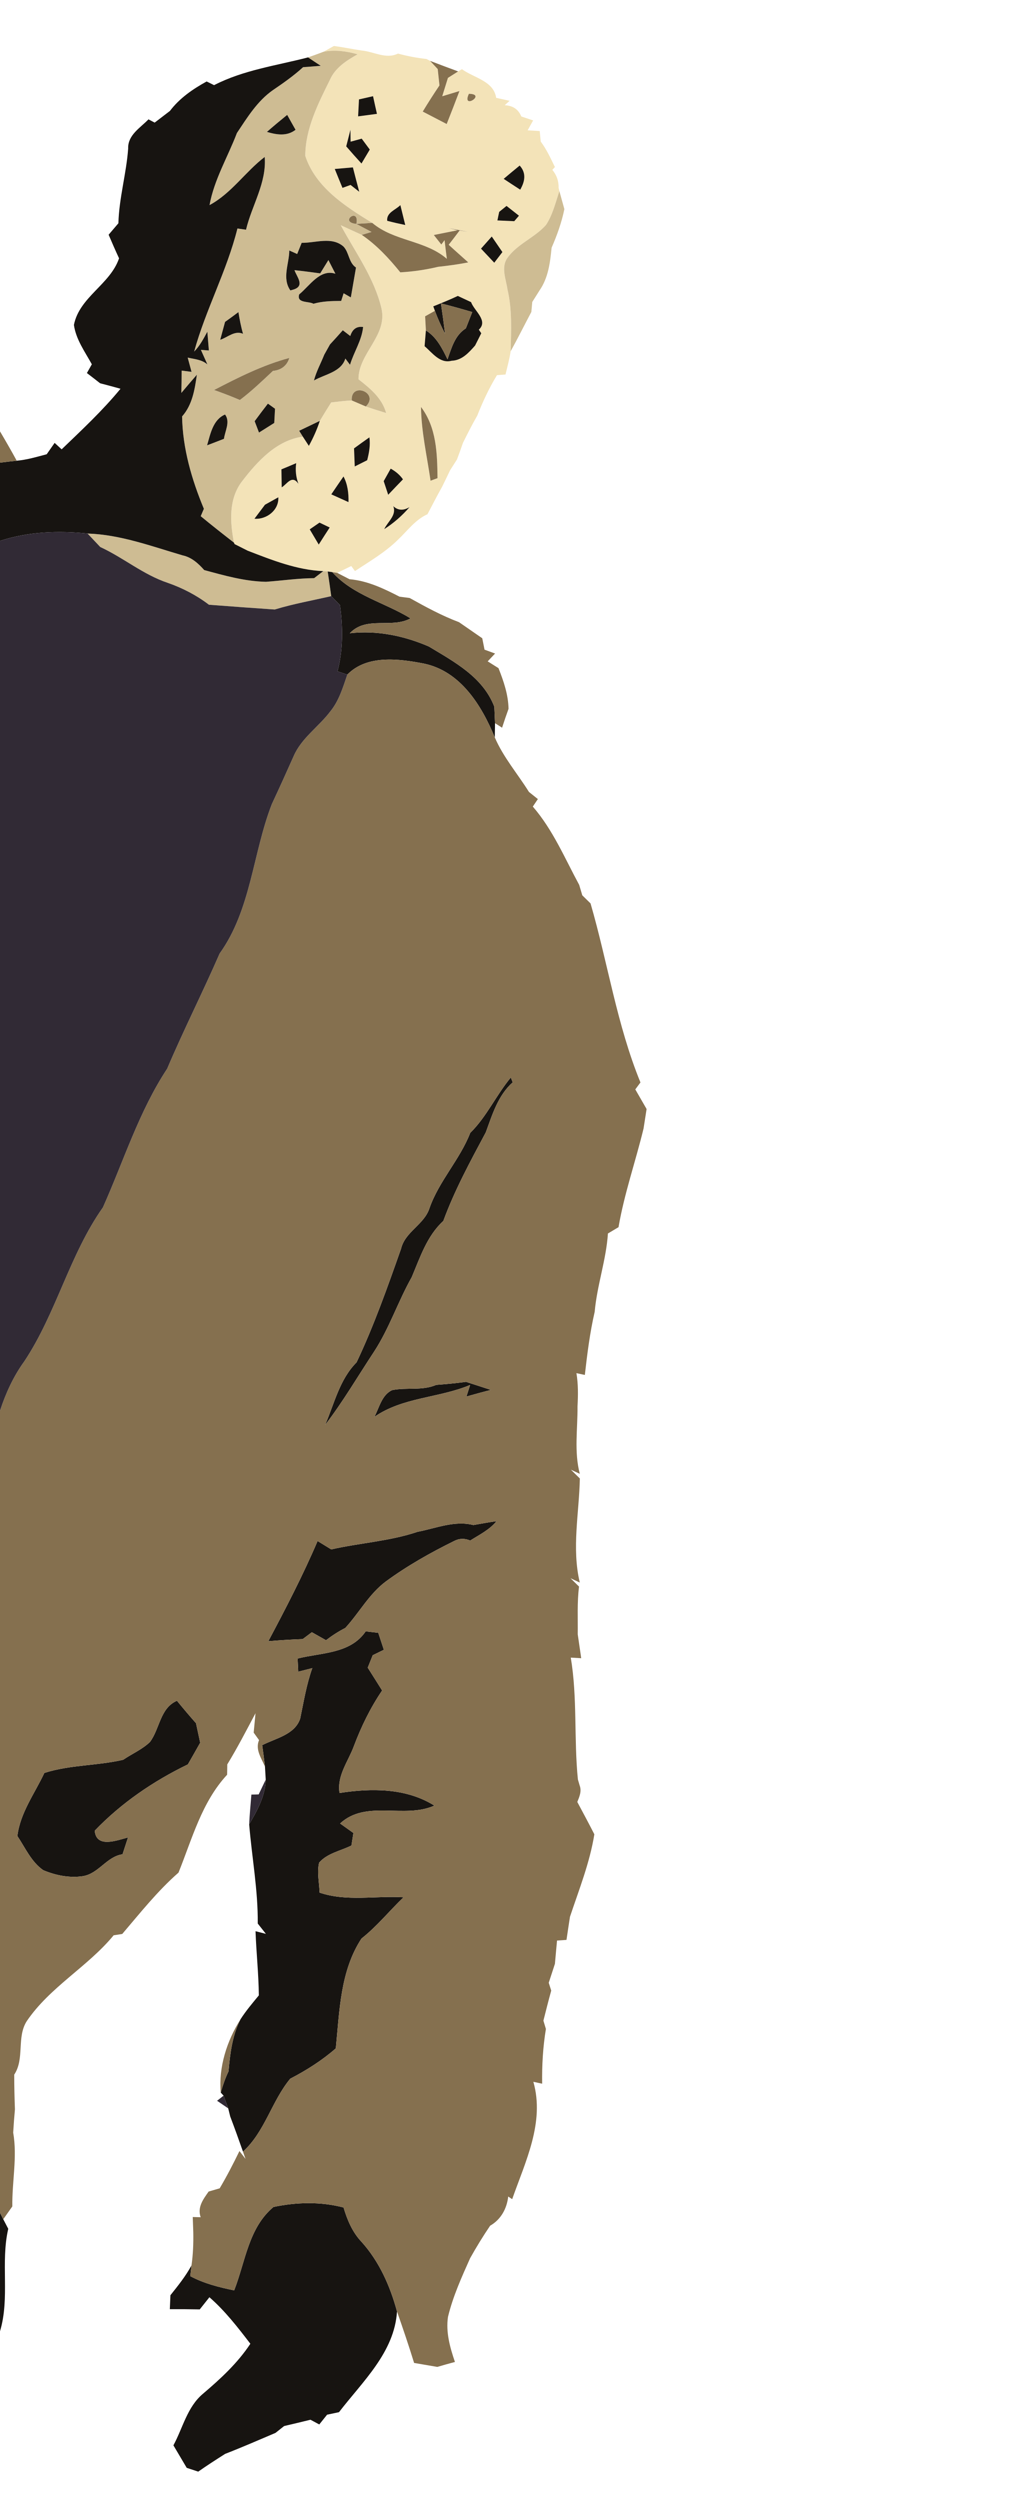
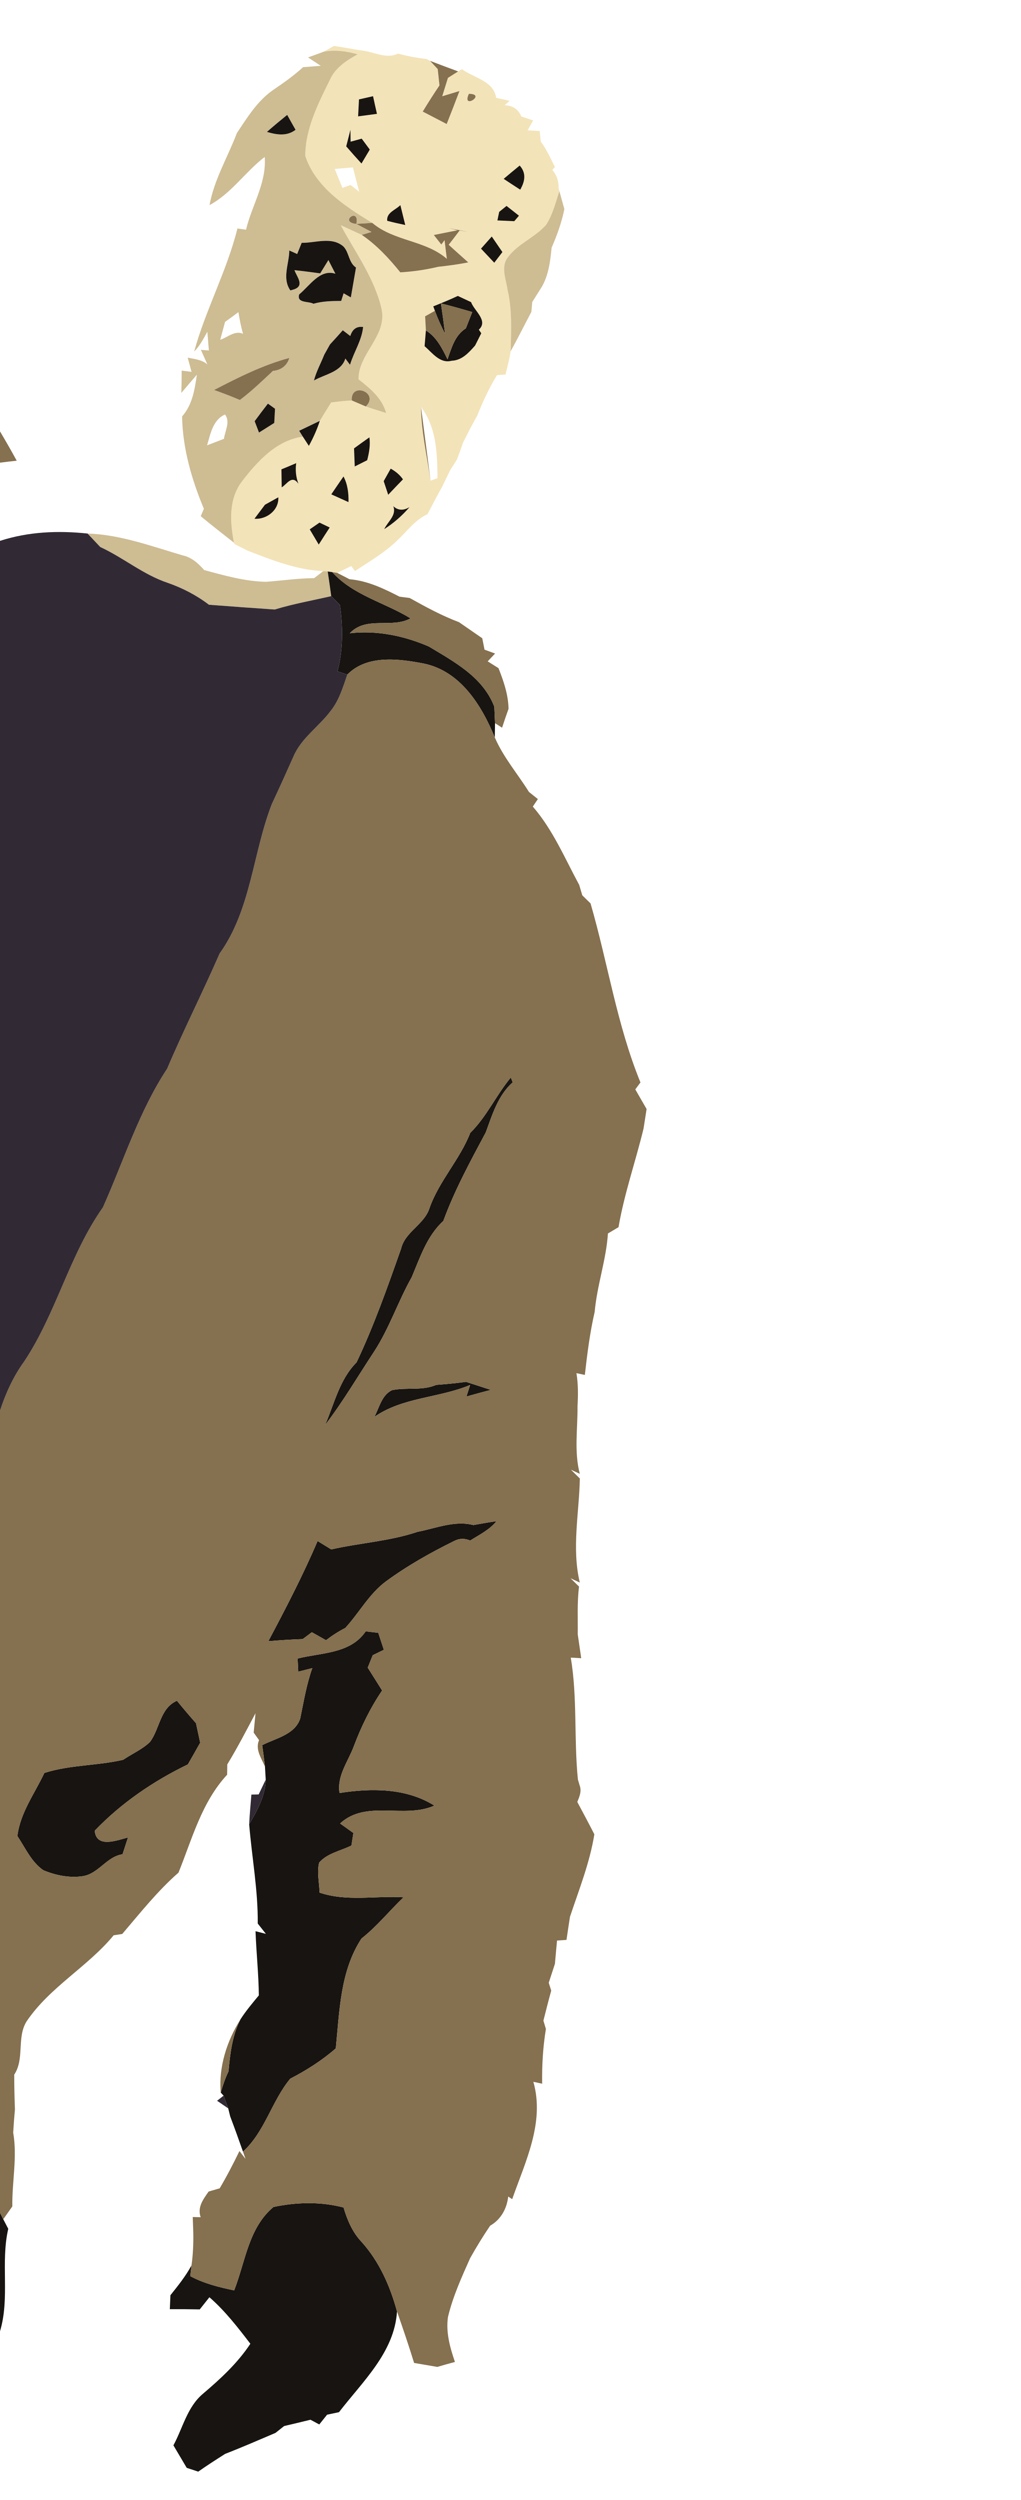
<svg xmlns="http://www.w3.org/2000/svg" width="188pt" height="460pt" viewBox="0 0 188 460" version="1.1">
  <g id="#f3e3b8ff">
    <path fill="#f3e3b8" opacity="1.00" d=" M 61.48 8.46 C 63.19 8.68 64.87 9.04 66.57 9.29 C 68.80 9.48 71.07 10.95 73.28 9.86 C 75.00 10.32 76.74 10.66 78.52 10.85 L 79.19 11.20 C 79.55 11.58 80.25 12.33 80.60 12.71 C 80.70 13.71 80.81 14.72 80.92 15.72 C 79.85 17.30 78.83 18.90 77.84 20.53 C 79.31 21.29 80.78 22.06 82.25 22.82 C 83.05 20.80 83.84 18.78 84.60 16.75 C 83.81 16.99 82.22 17.47 81.43 17.71 C 81.69 16.86 82.22 15.17 82.48 14.33 C 82.95 14.03 83.89 13.43 84.36 13.14 L 85.06 12.73 C 87.24 14.33 90.90 14.88 91.36 18.00 C 91.98 18.14 93.22 18.42 93.84 18.55 L 92.93 19.36 C 94.43 19.43 95.45 20.11 95.99 21.43 C 96.53 21.61 97.62 21.97 98.17 22.16 C 97.91 22.61 97.41 23.52 97.16 23.98 C 97.71 24.01 98.83 24.07 99.38 24.11 C 99.43 24.59 99.52 25.56 99.57 26.05 C 100.65 27.49 101.39 29.13 102.18 30.74 C 102.06 30.87 101.82 31.12 101.70 31.25 C 102.51 32.22 102.89 33.33 102.86 34.58 L 103.00 35.16 C 102.30 37.28 101.77 39.51 100.54 41.39 C 98.43 43.76 95.20 44.90 93.37 47.54 C 92.24 49.29 93.18 51.38 93.44 53.24 C 94.33 56.97 94.12 60.83 94.03 64.63 C 93.81 66.08 93.42 67.49 93.08 68.91 C 92.69 68.94 91.90 69.00 91.51 69.03 C 90.07 71.39 88.90 73.90 87.88 76.47 C 86.94 78.11 86.08 79.80 85.24 81.50 C 84.89 82.52 84.53 83.54 84.14 84.55 C 83.71 85.21 83.29 85.88 82.87 86.54 C 82.39 87.57 81.89 88.58 81.39 89.60 C 80.46 91.25 79.60 92.94 78.71 94.62 C 76.47 95.62 75.02 97.67 73.28 99.31 C 70.94 101.62 68.08 103.27 65.36 105.08 C 65.19 104.84 64.85 104.38 64.68 104.15 C 64.03 104.46 62.74 105.09 62.09 105.41 L 61.18 105.27 C 60.97 105.24 60.55 105.18 60.34 105.15 L 59.52 105.09 C 54.64 104.88 50.10 103.06 45.61 101.33 C 44.80 100.92 43.99 100.51 43.19 100.11 L 43.08 99.85 C 42.35 96.08 42.07 91.85 44.54 88.60 C 47.37 84.91 50.90 81.01 55.76 80.34 L 56.87 82.04 C 57.68 80.57 58.37 79.04 58.89 77.44 C 59.57 76.30 60.27 75.17 60.98 74.05 C 62.24 73.90 63.50 73.74 64.77 73.68 C 65.42 73.96 66.71 74.51 67.36 74.79 C 68.60 75.22 69.85 75.61 71.10 75.99 C 70.34 73.24 68.16 71.47 66.01 69.79 C 65.98 65.00 71.42 61.74 70.23 56.71 C 68.91 51.14 65.42 46.41 62.74 41.44 C 64.03 42.03 65.32 42.63 66.62 43.22 C 69.36 45.09 71.63 47.54 73.71 50.11 C 76.06 49.98 78.40 49.63 80.69 49.09 C 82.55 48.89 84.39 48.64 86.22 48.28 C 85.03 47.20 83.81 46.14 82.62 45.04 C 83.30 44.17 83.97 43.29 84.63 42.41 L 86.14 42.65 L 82.68 41.98 L 84.24 42.37 C 82.78 42.66 81.33 42.95 79.88 43.24 C 80.23 43.68 80.92 44.55 81.26 44.99 L 81.86 44.19 C 81.99 45.34 82.13 46.48 82.28 47.63 C 78.34 44.19 72.57 44.42 68.54 41.01 C 63.59 37.99 58.11 34.47 56.21 28.69 C 56.22 23.73 58.56 19.09 60.73 14.73 C 61.70 12.48 63.79 11.14 65.85 9.99 C 63.81 9.42 61.68 9.11 59.58 9.52 C 60.06 9.25 61.00 8.73 61.48 8.46 M 86.34 17.26 C 84.92 20.30 89.68 17.29 86.34 17.26 M 66.10 18.29 C 66.05 19.33 65.99 20.37 65.94 21.41 C 67.09 21.26 68.25 21.10 69.41 20.95 C 69.17 19.87 68.92 18.79 68.69 17.70 C 68.04 17.85 66.75 18.14 66.10 18.29 M 63.75 26.93 C 64.67 28.00 65.61 29.05 66.56 30.09 C 67.07 29.23 67.58 28.38 68.09 27.52 C 67.72 27.02 66.97 26.02 66.60 25.51 C 66.09 25.65 65.07 25.93 64.56 26.07 C 64.55 25.52 64.53 24.42 64.53 23.87 C 64.27 24.89 64.01 25.91 63.75 26.93 M 61.64 31.09 C 62.11 32.25 62.58 33.42 63.06 34.57 C 63.44 34.44 64.18 34.17 64.55 34.03 C 64.95 34.35 65.75 34.97 66.15 35.29 C 65.74 33.79 65.37 32.29 64.98 30.80 C 64.15 30.87 62.47 31.02 61.64 31.09 M 92.74 32.91 C 93.75 33.58 94.77 34.24 95.79 34.90 C 96.65 33.41 96.96 31.86 95.69 30.46 C 94.70 31.27 93.71 32.09 92.74 32.91 M 71.30 40.63 C 72.40 40.92 73.50 41.17 74.62 41.40 C 74.32 40.18 74.02 38.96 73.72 37.74 C 72.85 38.63 71.12 39.11 71.30 40.63 M 91.92 38.98 C 91.83 39.37 91.67 40.16 91.59 40.56 C 92.62 40.60 93.66 40.65 94.69 40.70 C 94.91 40.45 95.34 39.94 95.56 39.69 C 94.99 39.24 93.84 38.34 93.27 37.89 C 92.93 38.16 92.25 38.71 91.92 38.98 M 88.57 45.75 C 89.38 46.62 90.19 47.48 91.01 48.34 C 91.51 47.69 92.01 47.03 92.51 46.38 C 91.86 45.43 91.20 44.47 90.55 43.52 C 89.89 44.26 89.23 45.01 88.57 45.75 M 84.30 54.45 C 82.82 55.15 81.30 55.76 79.78 56.37 L 80.08 57.19 C 79.63 57.45 78.73 57.95 78.28 58.20 C 78.32 58.85 78.39 60.15 78.42 60.80 C 78.36 61.53 78.24 62.98 78.18 63.70 C 79.59 64.90 81.02 66.96 83.15 66.38 C 85.07 66.31 86.31 64.90 87.48 63.58 C 87.77 63.02 88.33 61.89 88.62 61.32 L 88.17 60.66 C 89.97 59.00 87.32 57.21 86.74 55.59 C 85.92 55.21 85.11 54.83 84.30 54.45 M 79.28 88.45 L 80.56 87.98 C 80.51 83.44 80.39 78.67 77.52 74.88 C 77.58 79.46 78.63 83.94 79.28 88.45 M 65.19 82.50 C 65.24 83.61 65.28 84.72 65.32 85.83 C 66.08 85.44 66.84 85.06 67.61 84.68 C 67.97 83.30 68.22 81.89 68.02 80.47 C 67.07 81.14 66.13 81.81 65.19 82.50 M 51.82 86.36 C 51.84 87.46 51.86 88.56 51.87 89.67 C 52.84 89.11 53.74 87.27 54.95 89.02 C 54.49 87.78 54.36 86.52 54.54 85.22 C 53.64 85.61 52.73 85.99 51.82 86.36 M 71.94 86.23 C 71.62 86.80 70.98 87.95 70.65 88.53 C 70.93 89.36 71.20 90.20 71.48 91.04 C 72.38 90.08 73.29 89.14 74.20 88.20 C 73.61 87.36 72.83 86.72 71.94 86.23 M 61.00 90.96 C 62.06 91.43 63.11 91.91 64.17 92.39 C 64.21 90.77 64.02 89.12 63.25 87.67 C 62.49 88.76 61.75 89.86 61.00 90.96 M 48.79 92.87 C 48.30 93.52 47.33 94.81 46.85 95.45 C 49.07 95.62 51.38 93.89 51.25 91.50 C 50.63 91.85 49.40 92.53 48.79 92.87 M 70.75 97.36 C 72.50 96.25 74.06 94.87 75.42 93.30 C 74.28 93.99 73.28 93.94 72.41 93.13 C 73.08 94.80 71.38 95.99 70.75 97.36 M 57.03 97.40 C 57.59 98.33 58.14 99.26 58.69 100.20 C 59.35 99.15 60.03 98.10 60.71 97.06 C 60.08 96.76 59.46 96.46 58.83 96.16 C 58.38 96.47 57.48 97.09 57.03 97.40 Z" />
  </g>
  <g id="#cebc93ff">
    <path fill="#cebc93" opacity="1.00" d=" M 56.72 10.56 C 57.68 10.23 58.63 9.88 59.58 9.52 C 61.68 9.11 63.81 9.42 65.85 9.99 C 63.79 11.14 61.70 12.48 60.73 14.73 C 58.56 19.09 56.22 23.73 56.21 28.69 C 58.11 34.47 63.59 37.99 68.54 41.01 C 67.81 41.05 66.35 41.15 65.62 41.20 C 66.25 38.01 62.31 40.87 65.62 41.20 C 66.32 41.57 67.72 42.31 68.42 42.68 C 67.97 42.81 67.07 43.09 66.62 43.22 C 65.32 42.63 64.03 42.03 62.74 41.44 C 65.42 46.41 68.91 51.14 70.23 56.71 C 71.42 61.74 65.98 65.00 66.01 69.79 C 68.16 71.47 70.34 73.24 71.10 75.99 C 69.85 75.61 68.60 75.22 67.36 74.79 C 69.94 72.26 64.56 70.17 64.77 73.68 C 63.50 73.74 62.24 73.90 60.98 74.05 C 60.27 75.17 59.57 76.30 58.89 77.44 C 57.63 78.06 56.35 78.65 55.09 79.26 C 55.26 79.53 55.60 80.07 55.76 80.34 C 50.90 81.01 47.37 84.91 44.54 88.60 C 42.07 91.85 42.35 96.08 43.08 99.85 C 41.02 98.25 38.97 96.64 36.96 94.98 C 37.11 94.64 37.39 93.96 37.54 93.62 C 35.30 88.24 33.62 82.49 33.53 76.62 C 35.42 74.49 35.86 71.67 36.25 68.95 C 35.29 70.06 34.33 71.17 33.39 72.30 C 33.43 70.93 33.45 69.56 33.45 68.19 C 33.91 68.25 34.82 68.36 35.27 68.42 L 34.56 65.80 C 35.81 66.08 37.18 66.16 38.19 67.06 C 37.89 66.39 37.29 65.04 36.99 64.37 C 37.36 64.40 38.09 64.46 38.46 64.49 C 38.39 63.62 38.25 61.90 38.18 61.04 C 37.48 62.32 36.79 63.64 35.75 64.69 C 37.86 56.99 41.78 49.84 43.72 42.04 C 44.11 42.10 44.91 42.21 45.30 42.27 C 46.37 37.77 49.12 33.64 48.74 28.88 C 45.16 31.62 42.61 35.58 38.58 37.74 C 39.44 33.02 41.94 28.90 43.62 24.48 C 45.52 21.63 47.38 18.59 50.24 16.59 C 52.17 15.28 54.08 13.94 55.81 12.36 C 56.62 12.30 58.25 12.18 59.06 12.11 C 58.47 11.73 57.30 10.95 56.72 10.56 M 49.15 24.27 C 50.93 24.80 52.83 25.12 54.42 23.88 C 53.90 22.97 53.39 22.05 52.88 21.14 C 51.62 22.16 50.37 23.20 49.15 24.27 M 55.55 44.68 C 55.34 45.19 54.93 46.22 54.72 46.74 L 53.27 46.09 C 53.25 48.54 51.89 51.20 53.47 53.44 L 54.18 53.23 C 56.12 52.53 54.65 50.94 54.22 49.71 C 55.80 49.87 57.38 50.09 58.96 50.30 C 59.46 49.48 59.97 48.66 60.47 47.85 C 60.90 48.69 61.33 49.53 61.76 50.37 C 58.92 49.44 57.02 52.60 55.09 54.17 C 54.59 55.83 56.81 55.38 57.72 55.89 C 59.37 55.41 61.11 55.38 62.82 55.37 C 62.94 55.02 63.16 54.31 63.27 53.96 C 63.60 54.15 64.27 54.53 64.60 54.72 C 64.92 52.88 65.24 51.06 65.55 49.23 C 64.18 48.32 64.31 46.47 63.24 45.36 C 61.08 43.48 58.09 44.72 55.55 44.68 M 41.44 59.23 C 41.22 60.05 40.77 61.69 40.55 62.52 C 41.91 62.08 43.23 60.74 44.75 61.42 C 44.37 60.11 44.12 58.77 43.90 57.43 C 43.09 58.04 42.27 58.64 41.44 59.23 M 64.50 61.83 C 64.16 61.56 63.47 61.03 63.12 60.77 C 62.34 61.65 61.56 62.52 60.76 63.38 C 60.49 63.85 59.97 64.79 59.71 65.26 C 59.08 66.85 58.24 68.35 57.81 70.01 C 59.81 68.85 62.82 68.47 63.59 65.97 L 64.45 67.12 C 65.15 64.77 66.62 62.64 66.86 60.17 C 65.68 60.00 64.89 60.56 64.50 61.83 M 39.42 71.76 C 41.02 72.32 42.61 72.93 44.17 73.60 C 46.33 71.97 48.29 70.09 50.26 68.24 C 51.72 68.11 52.85 67.31 53.27 65.86 C 48.40 67.17 43.87 69.45 39.42 71.76 M 49.33 74.27 C 48.50 75.33 47.70 76.41 46.89 77.50 C 47.09 78.02 47.49 79.06 47.69 79.59 C 48.63 79.00 49.56 78.41 50.50 77.82 C 50.53 77.17 50.61 75.86 50.64 75.21 C 50.32 74.97 49.66 74.50 49.33 74.27 M 38.13 81.94 C 39.17 81.55 40.20 81.14 41.24 80.74 C 41.42 79.30 42.45 77.62 41.44 76.27 C 39.20 77.23 38.75 79.85 38.13 81.94 Z" />
    <path fill="#cebc93" opacity="1.00" d=" M 100.54 41.39 C 101.77 39.51 102.30 37.28 103.00 35.16 C 103.31 36.27 103.62 37.37 103.92 38.48 C 103.42 40.93 102.57 43.29 101.57 45.58 C 101.30 48.32 100.96 51.12 99.34 53.45 C 99.01 53.98 98.34 55.03 98.01 55.56 C 97.97 56.02 97.88 56.94 97.84 57.40 C 96.56 59.81 95.35 62.25 94.03 64.63 C 94.12 60.83 94.33 56.97 93.44 53.24 C 93.18 51.38 92.24 49.29 93.37 47.54 C 95.20 44.90 98.43 43.76 100.54 41.39 Z" />
    <path fill="#cebc93" opacity="1.00" d=" M 16.12 98.17 C 22.16 98.36 27.89 100.51 33.64 102.19 C 35.28 102.54 36.53 103.68 37.60 104.89 C 41.32 105.90 45.08 106.97 48.97 107.05 C 51.92 106.84 54.87 106.40 57.84 106.38 C 58.26 106.06 59.10 105.41 59.52 105.09 L 60.34 105.15 C 60.57 106.66 60.79 108.17 60.99 109.69 C 57.52 110.49 54.00 111.11 50.59 112.15 C 46.55 111.88 42.51 111.58 38.47 111.27 C 36.18 109.52 33.60 108.19 30.87 107.24 C 26.38 105.74 22.72 102.61 18.46 100.65 C 17.67 99.82 16.90 98.99 16.12 98.17 Z" />
  </g>
  <g id="#171411ff">
-     <path fill="#171411" opacity="1.00" d=" M 39.42 15.67 C 44.81 12.88 50.90 12.07 56.72 10.56 C 57.30 10.95 58.47 11.73 59.06 12.11 C 58.25 12.18 56.62 12.30 55.81 12.36 C 54.08 13.94 52.17 15.28 50.24 16.59 C 47.38 18.59 45.52 21.63 43.62 24.48 C 41.94 28.90 39.44 33.02 38.58 37.74 C 42.61 35.58 45.16 31.62 48.74 28.88 C 49.12 33.64 46.37 37.77 45.30 42.27 C 44.91 42.21 44.11 42.10 43.72 42.04 C 41.78 49.84 37.86 56.99 35.75 64.69 C 36.79 63.64 37.48 62.32 38.18 61.04 C 38.25 61.90 38.39 63.62 38.46 64.49 C 38.09 64.46 37.36 64.40 36.99 64.37 C 37.29 65.04 37.89 66.39 38.19 67.06 C 37.18 66.16 35.81 66.08 34.56 65.80 L 35.27 68.42 C 34.82 68.36 33.91 68.25 33.45 68.19 C 33.45 69.56 33.43 70.93 33.39 72.30 C 34.33 71.17 35.29 70.06 36.25 68.95 C 35.86 71.67 35.42 74.49 33.53 76.62 C 33.62 82.49 35.30 88.24 37.54 93.62 C 37.39 93.96 37.11 94.64 36.96 94.98 C 38.97 96.64 41.02 98.25 43.08 99.85 L 43.19 100.11 C 43.99 100.51 44.80 100.92 45.61 101.33 C 50.10 103.06 54.64 104.88 59.52 105.09 C 59.10 105.41 58.26 106.06 57.84 106.38 C 54.87 106.40 51.92 106.84 48.97 107.05 C 45.08 106.97 41.32 105.90 37.60 104.89 C 36.53 103.68 35.28 102.54 33.64 102.19 C 27.89 100.51 22.16 98.36 16.12 98.17 C 10.69 97.60 5.23 97.82 0.00 99.52 L 0.00 85.13 C 1.02 85.00 2.05 84.88 3.08 84.77 C 4.96 84.61 6.78 84.06 8.60 83.58 C 8.97 83.06 9.69 82.01 10.06 81.49 C 10.38 81.79 11.03 82.38 11.35 82.68 C 15.09 79.08 18.89 75.55 22.19 71.53 C 20.94 71.18 19.69 70.85 18.43 70.52 C 17.63 69.89 16.81 69.26 16.00 68.64 C 16.23 68.24 16.68 67.43 16.91 67.03 C 15.63 64.71 13.99 62.47 13.61 59.79 C 14.61 54.66 20.30 52.33 21.92 47.53 C 21.25 46.09 20.62 44.64 20.00 43.19 C 20.60 42.49 21.20 41.79 21.80 41.08 C 21.92 36.44 23.27 31.94 23.60 27.32 C 23.51 24.84 25.84 23.52 27.34 21.96 C 27.63 22.11 28.19 22.41 28.48 22.56 C 29.41 21.84 30.35 21.12 31.29 20.41 C 33.07 18.06 35.50 16.39 38.05 14.99 C 38.40 15.16 39.08 15.50 39.42 15.67 Z" />
    <path fill="#171411" opacity="1.00" d=" M 66.10 18.29 C 66.75 18.14 68.04 17.85 68.69 17.70 C 68.92 18.79 69.17 19.87 69.41 20.95 C 68.25 21.10 67.09 21.26 65.94 21.41 C 65.99 20.37 66.05 19.33 66.10 18.29 Z" />
    <path fill="#171411" opacity="1.00" d=" M 49.15 24.27 C 50.37 23.20 51.62 22.16 52.88 21.14 C 53.39 22.05 53.90 22.97 54.42 23.88 C 52.83 25.12 50.93 24.80 49.15 24.27 Z" />
    <path fill="#171411" opacity="1.00" d=" M 63.75 26.93 C 64.01 25.91 64.27 24.89 64.53 23.87 C 64.53 24.42 64.55 25.52 64.56 26.07 C 65.07 25.93 66.09 25.65 66.60 25.51 C 66.97 26.02 67.72 27.02 68.09 27.52 C 67.58 28.38 67.07 29.23 66.56 30.09 C 65.61 29.05 64.67 28.00 63.75 26.93 Z" />
-     <path fill="#171411" opacity="1.00" d=" M 61.64 31.09 C 62.47 31.02 64.15 30.87 64.98 30.80 C 65.37 32.29 65.74 33.79 66.15 35.29 C 65.75 34.97 64.95 34.35 64.55 34.03 C 64.18 34.17 63.44 34.44 63.06 34.57 C 62.58 33.42 62.11 32.25 61.64 31.09 Z" />
    <path fill="#171411" opacity="1.00" d=" M 92.74 32.91 C 93.71 32.09 94.70 31.27 95.69 30.46 C 96.96 31.86 96.65 33.41 95.79 34.90 C 94.77 34.24 93.75 33.58 92.74 32.91 Z" />
    <path fill="#171411" opacity="1.00" d=" M 71.30 40.63 C 71.12 39.11 72.85 38.63 73.72 37.74 C 74.02 38.96 74.32 40.18 74.62 41.40 C 73.50 41.17 72.40 40.92 71.30 40.63 Z" />
    <path fill="#171411" opacity="1.00" d=" M 91.92 38.98 C 92.25 38.71 92.93 38.16 93.27 37.89 C 93.84 38.34 94.99 39.24 95.56 39.69 C 95.34 39.94 94.91 40.45 94.69 40.70 C 93.66 40.65 92.62 40.60 91.59 40.56 C 91.67 40.16 91.83 39.37 91.92 38.98 Z" />
    <path fill="#171411" opacity="1.00" d=" M 55.55 44.68 C 58.09 44.72 61.08 43.48 63.24 45.36 C 64.31 46.47 64.18 48.32 65.55 49.23 C 65.24 51.06 64.92 52.88 64.60 54.72 C 64.27 54.53 63.60 54.15 63.27 53.96 C 63.16 54.31 62.94 55.02 62.82 55.37 C 61.11 55.38 59.37 55.41 57.72 55.89 C 56.81 55.38 54.59 55.83 55.09 54.17 C 57.02 52.60 58.92 49.44 61.76 50.37 C 61.33 49.53 60.90 48.69 60.47 47.85 C 59.97 48.66 59.46 49.48 58.96 50.30 C 57.38 50.09 55.80 49.87 54.22 49.71 C 54.65 50.94 56.12 52.53 54.18 53.23 L 53.47 53.44 C 51.89 51.20 53.25 48.54 53.27 46.09 L 54.72 46.74 C 54.93 46.22 55.34 45.19 55.55 44.68 Z" />
    <path fill="#171411" opacity="1.00" d=" M 88.57 45.75 C 89.23 45.01 89.89 44.26 90.55 43.52 C 91.20 44.47 91.86 45.43 92.51 46.38 C 92.01 47.03 91.51 47.69 91.01 48.34 C 90.19 47.48 89.38 46.62 88.57 45.75 Z" />
    <path fill="#171411" opacity="1.00" d=" M 84.30 54.45 C 85.11 54.83 85.92 55.21 86.74 55.59 C 87.32 57.21 89.97 59.00 88.17 60.66 L 88.62 61.32 C 88.33 61.89 87.77 63.02 87.48 63.58 C 86.31 64.90 85.07 66.31 83.15 66.38 C 81.02 66.96 79.59 64.90 78.18 63.70 C 78.24 62.98 78.36 61.53 78.42 60.80 C 80.39 62.02 81.43 64.11 82.40 66.12 C 83.15 64.02 83.76 61.69 85.78 60.42 C 86.07 59.67 86.66 58.17 86.96 57.42 C 85.04 56.85 83.12 56.31 81.19 55.83 C 81.47 57.69 81.72 59.54 81.95 61.41 C 81.24 60.04 80.61 58.64 80.08 57.19 L 79.78 56.37 C 81.30 55.76 82.82 55.15 84.30 54.45 Z" />
-     <path fill="#171411" opacity="1.00" d=" M 41.44 59.23 C 42.27 58.64 43.09 58.04 43.90 57.43 C 44.12 58.77 44.37 60.11 44.75 61.42 C 43.23 60.74 41.91 62.08 40.55 62.52 C 40.77 61.69 41.22 60.05 41.44 59.23 Z" />
    <path fill="#171411" opacity="1.00" d=" M 64.50 61.83 C 64.89 60.56 65.68 60.00 66.86 60.17 C 66.62 62.64 65.15 64.77 64.45 67.12 L 63.59 65.97 C 62.82 68.47 59.81 68.85 57.81 70.01 C 58.24 68.35 59.08 66.85 59.71 65.26 C 59.97 64.79 60.49 63.85 60.76 63.38 C 61.56 62.52 62.34 61.65 63.12 60.77 C 63.47 61.03 64.16 61.56 64.50 61.83 Z" />
    <path fill="#171411" opacity="1.00" d=" M 49.33 74.27 C 49.66 74.50 50.32 74.97 50.64 75.21 C 50.61 75.86 50.53 77.17 50.50 77.82 C 49.56 78.41 48.63 79.00 47.69 79.59 C 47.49 79.06 47.09 78.02 46.89 77.50 C 47.70 76.41 48.50 75.33 49.33 74.27 Z" />
-     <path fill="#171411" opacity="1.00" d=" M 38.13 81.94 C 38.75 79.85 39.20 77.23 41.44 76.27 C 42.45 77.62 41.42 79.30 41.24 80.74 C 40.20 81.14 39.17 81.55 38.13 81.94 Z" />
    <path fill="#171411" opacity="1.00" d=" M 55.09 79.26 C 56.35 78.65 57.63 78.06 58.89 77.44 C 58.37 79.04 57.68 80.57 56.87 82.04 L 55.76 80.34 C 55.60 80.07 55.26 79.53 55.09 79.26 Z" />
    <path fill="#171411" opacity="1.00" d=" M 65.19 82.50 C 66.13 81.81 67.07 81.14 68.02 80.47 C 68.22 81.89 67.97 83.30 67.61 84.68 C 66.84 85.06 66.08 85.44 65.32 85.83 C 65.28 84.72 65.24 83.61 65.19 82.50 Z" />
    <path fill="#171411" opacity="1.00" d=" M 51.82 86.36 C 52.73 85.99 53.64 85.61 54.54 85.22 C 54.36 86.52 54.49 87.78 54.95 89.02 C 53.74 87.27 52.84 89.11 51.87 89.67 C 51.86 88.56 51.84 87.46 51.82 86.36 Z" />
    <path fill="#171411" opacity="1.00" d=" M 71.94 86.23 C 72.83 86.72 73.61 87.36 74.20 88.20 C 73.29 89.14 72.38 90.08 71.48 91.04 C 71.20 90.20 70.93 89.36 70.65 88.53 C 70.98 87.95 71.62 86.80 71.94 86.23 Z" />
    <path fill="#171411" opacity="1.00" d=" M 61.00 90.96 C 61.75 89.86 62.49 88.76 63.25 87.67 C 64.02 89.12 64.21 90.77 64.17 92.39 C 63.11 91.91 62.06 91.43 61.00 90.96 Z" />
    <path fill="#171411" opacity="1.00" d=" M 48.79 92.87 C 49.40 92.53 50.63 91.85 51.25 91.50 C 51.38 93.89 49.07 95.62 46.85 95.45 C 47.33 94.81 48.30 93.52 48.79 92.87 Z" />
    <path fill="#171411" opacity="1.00" d=" M 70.75 97.36 C 71.38 95.99 73.08 94.80 72.41 93.13 C 73.28 93.94 74.28 93.99 75.42 93.30 C 74.06 94.87 72.50 96.25 70.75 97.36 Z" />
    <path fill="#171411" opacity="1.00" d=" M 57.03 97.40 C 57.48 97.09 58.38 96.47 58.83 96.16 C 59.46 96.46 60.08 96.76 60.71 97.06 C 60.03 98.10 59.35 99.15 58.69 100.20 C 58.14 99.26 57.59 98.33 57.03 97.40 Z" />
    <path fill="#171411" opacity="1.00" d=" M 60.34 105.15 C 60.55 105.18 60.97 105.24 61.18 105.27 C 65.04 109.55 70.82 110.85 75.59 113.78 C 72.12 115.70 67.46 113.27 64.41 116.52 C 69.40 115.95 74.37 116.98 78.95 118.95 C 83.68 121.80 88.92 124.57 91.02 130.04 C 91.06 131.05 91.11 132.06 91.15 133.07 L 91.11 135.69 C 88.67 129.77 84.78 123.48 78.02 122.09 C 73.41 121.20 67.56 120.44 63.95 124.13 C 63.50 123.98 62.60 123.67 62.15 123.52 C 63.19 119.53 63.16 115.41 62.60 111.34 C 62.06 110.79 61.53 110.24 60.99 109.69 C 60.79 108.17 60.57 106.66 60.34 105.15 Z" />
    <path fill="#171411" opacity="1.00" d=" M 94.06 198.26 C 94.14 198.49 94.31 198.93 94.40 199.15 C 91.69 201.58 90.66 205.06 89.45 208.35 C 86.61 213.66 83.71 218.98 81.63 224.65 C 78.61 227.42 77.36 231.34 75.81 235.00 C 73.29 239.46 71.69 244.39 68.88 248.70 C 65.90 253.21 63.16 257.90 59.86 262.20 C 61.58 258.24 62.52 253.82 65.66 250.67 C 68.86 243.92 71.36 236.83 73.85 229.77 C 74.61 226.60 78.12 225.34 79.09 222.29 C 80.86 217.27 84.67 213.38 86.59 208.45 C 89.61 205.48 91.36 201.51 94.06 198.26 Z" />
    <path fill="#171411" opacity="1.00" d=" M 80.32 254.82 C 82.16 254.68 83.99 254.51 85.81 254.26 C 87.33 254.75 88.85 255.24 90.38 255.74 C 88.88 256.13 87.38 256.53 85.89 256.96 C 86.06 256.43 86.40 255.36 86.57 254.83 C 80.83 257.25 74.20 257.05 68.94 260.70 C 69.84 259.00 70.29 256.69 72.18 255.79 C 74.86 255.23 77.72 255.94 80.32 254.82 Z" />
    <path fill="#171411" opacity="1.00" d=" M 76.90 281.85 C 80.27 281.21 83.71 279.72 87.16 280.61 C 88.58 280.36 90.00 280.10 91.43 279.89 C 90.15 281.48 88.28 282.38 86.58 283.46 C 85.56 283.02 84.57 283.05 83.63 283.54 C 79.24 285.70 74.97 288.11 71.03 291.00 C 67.96 293.29 66.14 296.76 63.58 299.54 C 62.33 300.18 61.15 300.94 60.03 301.80 C 59.16 301.31 58.29 300.82 57.42 300.33 C 57.00 300.65 56.16 301.28 55.74 301.59 C 53.63 301.67 51.52 301.80 49.41 301.98 C 52.63 295.93 55.79 289.84 58.48 283.55 C 59.31 284.06 60.15 284.57 60.99 285.09 C 66.27 283.89 71.74 283.59 76.90 281.85 Z" />
    <path fill="#171411" opacity="1.00" d=" M 67.34 300.17 C 67.92 300.24 69.08 300.37 69.65 300.44 C 69.99 301.47 70.34 302.52 70.68 303.56 C 70.17 303.81 69.14 304.31 68.63 304.56 C 68.40 305.13 67.94 306.28 67.71 306.85 C 68.59 308.24 69.48 309.64 70.36 311.05 C 68.20 314.23 66.51 317.69 65.16 321.28 C 64.12 324.10 62.00 326.74 62.52 329.91 C 68.38 329.00 74.78 328.97 79.98 332.23 C 74.40 334.72 67.44 331.08 62.62 335.52 C 63.23 335.96 64.46 336.83 65.07 337.27 C 64.98 337.84 64.80 338.99 64.71 339.57 C 62.73 340.56 60.25 340.99 58.76 342.73 C 58.33 344.53 58.80 346.41 58.84 348.24 C 63.86 349.94 69.14 348.78 74.30 349.10 C 71.69 351.60 69.41 354.45 66.56 356.69 C 62.64 362.66 62.52 370.03 61.83 376.90 C 59.29 379.12 56.43 380.93 53.44 382.48 C 50.01 386.63 48.78 392.23 44.74 395.90 C 43.98 393.73 43.20 391.57 42.39 389.43 C 42.30 389.05 42.11 388.31 42.02 387.94 C 41.81 387.35 41.38 386.18 41.17 385.60 L 40.65 385.04 C 41.03 383.69 41.48 382.38 42.08 381.13 C 42.37 377.85 42.77 374.52 44.29 371.54 C 45.29 369.98 46.49 368.57 47.66 367.15 C 47.62 363.20 47.19 359.27 47.05 355.34 C 47.53 355.46 48.48 355.71 48.96 355.83 C 48.46 355.20 47.96 354.56 47.46 353.93 C 47.52 347.80 46.38 341.76 45.88 335.67 C 47.36 333.13 48.86 330.48 48.93 327.45 C 48.89 326.86 48.82 325.67 48.79 325.07 C 48.64 323.74 48.47 322.42 48.28 321.11 C 50.76 319.83 54.30 319.19 55.28 316.21 C 55.93 313.09 56.43 309.94 57.51 306.93 C 56.86 307.10 55.57 307.42 54.92 307.59 C 54.89 306.98 54.83 305.77 54.80 305.17 C 59.19 304.06 64.50 304.33 67.34 300.17 Z" />
    <path fill="#171411" opacity="1.00" d=" M 27.61 320.53 C 29.44 318.09 29.46 314.29 32.58 312.94 C 33.73 314.34 34.89 315.72 36.09 317.07 C 36.35 318.26 36.60 319.46 36.86 320.66 C 36.11 321.99 35.36 323.32 34.59 324.65 C 28.26 327.71 22.34 331.74 17.44 336.85 C 17.74 340.13 21.52 338.62 23.57 338.09 C 23.23 339.12 22.90 340.15 22.56 341.19 C 19.66 341.58 18.14 344.79 15.21 345.22 C 12.78 345.58 10.21 345.06 7.96 344.11 C 5.76 342.58 4.65 339.99 3.20 337.83 C 3.73 333.54 6.38 330.03 8.17 326.22 C 12.89 324.71 17.89 324.91 22.68 323.80 C 24.31 322.69 26.18 321.90 27.61 320.53 Z" />
    <path fill="#171411" opacity="1.00" d=" M 50.36 406.08 C 54.63 405.19 59.02 405.07 63.26 406.18 C 63.94 408.48 64.89 410.73 66.57 412.50 C 69.83 416.11 71.84 420.65 73.10 425.31 C 72.64 432.82 66.74 438.22 62.42 443.84 C 61.88 443.95 60.78 444.18 60.23 444.30 C 59.87 444.75 59.15 445.65 58.79 446.10 C 58.39 445.89 57.57 445.45 57.17 445.23 C 55.56 445.63 53.94 446.01 52.32 446.39 C 51.92 446.71 51.13 447.34 50.73 447.65 C 47.65 448.96 44.58 450.30 41.46 451.51 C 39.79 452.57 38.12 453.64 36.50 454.78 C 35.79 454.54 35.09 454.31 34.38 454.08 C 33.56 452.70 32.74 451.32 31.93 449.94 C 33.66 446.75 34.47 442.89 37.35 440.47 C 40.59 437.72 43.75 434.81 46.10 431.25 C 43.78 428.23 41.44 425.20 38.56 422.69 C 38.12 423.25 37.22 424.37 36.78 424.93 C 34.94 424.89 33.10 424.88 31.27 424.89 C 31.31 424.02 31.34 423.17 31.38 422.32 C 32.78 420.57 34.19 418.81 35.26 416.84 C 35.20 417.33 35.08 418.32 35.03 418.81 C 37.55 420.16 40.33 420.86 43.12 421.43 C 45.19 416.16 45.75 409.93 50.36 406.08 Z" />
    <path fill="#171411" opacity="1.00" d=" M 0.00 407.15 L 0.60 408.34 C 0.83 408.78 1.29 409.66 1.52 410.10 C 0.08 416.32 1.85 422.81 0.00 428.96 L 0.00 407.15 Z" />
  </g>
  <g id="#85704fff">
    <path fill="#85704f" opacity="1.00" d=" M 79.19 11.20 C 80.91 11.86 82.63 12.51 84.36 13.14 C 83.89 13.43 82.95 14.03 82.48 14.33 C 82.22 15.17 81.69 16.86 81.43 17.71 C 82.22 17.47 83.81 16.99 84.60 16.75 C 83.84 18.78 83.05 20.80 82.25 22.82 C 80.78 22.06 79.31 21.29 77.84 20.53 C 78.83 18.90 79.85 17.30 80.92 15.72 C 80.81 14.72 80.70 13.71 80.60 12.71 C 80.25 12.33 79.55 11.58 79.19 11.20 Z" />
    <path fill="#85704f" opacity="1.00" d=" M 86.34 17.26 C 89.68 17.29 84.92 20.30 86.34 17.26 Z" />
    <path fill="#85704f" opacity="1.00" d=" M 65.62 41.20 C 66.25 38.01 62.31 40.87 65.62 41.20 Z" />
    <path fill="#85704f" opacity="1.00" d=" M 65.62 41.20 C 66.35 41.15 67.81 41.05 68.54 41.01 C 72.57 44.42 78.34 44.19 82.28 47.63 C 82.13 46.48 81.99 45.34 81.86 44.19 L 81.26 44.99 C 80.92 44.55 80.23 43.68 79.88 43.24 C 81.33 42.95 82.78 42.66 84.24 42.37 L 82.68 41.98 L 86.14 42.65 L 84.63 42.41 C 83.97 43.29 83.30 44.17 82.62 45.04 C 83.81 46.14 85.03 47.20 86.22 48.28 C 84.39 48.64 82.55 48.89 80.69 49.09 C 78.40 49.63 76.06 49.98 73.71 50.11 C 71.63 47.54 69.36 45.09 66.62 43.22 C 67.07 43.09 67.97 42.81 68.42 42.68 C 67.72 42.31 66.32 41.57 65.62 41.20 Z" />
    <path fill="#85704f" opacity="1.00" d=" M 81.19 55.83 C 83.12 56.31 85.04 56.85 86.96 57.42 C 86.66 58.17 86.07 59.67 85.78 60.42 C 83.76 61.69 83.15 64.02 82.40 66.12 C 81.43 64.11 80.39 62.02 78.42 60.80 C 78.39 60.15 78.32 58.85 78.28 58.20 C 78.73 57.95 79.63 57.45 80.08 57.19 C 80.61 58.64 81.24 60.04 81.95 61.41 C 81.72 59.54 81.47 57.69 81.19 55.83 Z" />
    <path fill="#85704f" opacity="1.00" d=" M 39.42 71.76 C 43.87 69.45 48.40 67.17 53.27 65.86 C 52.85 67.31 51.72 68.11 50.26 68.24 C 48.29 70.09 46.33 71.97 44.17 73.60 C 42.61 72.93 41.02 72.32 39.42 71.76 Z" />
    <path fill="#85704f" opacity="1.00" d=" M 64.77 73.68 C 64.56 70.17 69.94 72.26 67.36 74.79 C 66.71 74.51 65.42 73.96 64.77 73.68 Z" />
-     <path fill="#85704f" opacity="1.00" d=" M 79.28 88.45 C 78.63 83.94 77.58 79.46 77.52 74.88 C 80.39 78.67 80.51 83.44 80.56 87.98 L 79.28 88.45 Z" />
+     <path fill="#85704f" opacity="1.00" d=" M 79.28 88.45 C 78.63 83.94 77.58 79.46 77.52 74.88 L 79.28 88.45 Z" />
    <path fill="#85704f" opacity="1.00" d=" M 0.00 79.37 C 1.05 81.15 2.09 82.95 3.08 84.77 C 2.05 84.88 1.02 85.00 0.00 85.13 L 0.00 79.37 Z" />
    <path fill="#85704f" opacity="1.00" d=" M 61.18 105.27 L 62.09 105.41 C 62.66 105.70 63.79 106.28 64.36 106.58 C 67.66 106.85 70.67 108.30 73.57 109.79 C 74.03 109.85 74.96 109.97 75.43 110.03 C 78.38 111.67 81.35 113.29 84.52 114.48 C 85.95 115.46 87.38 116.45 88.80 117.44 C 88.91 117.96 89.11 119.02 89.22 119.54 C 89.70 119.72 90.67 120.07 91.16 120.25 C 90.82 120.61 90.14 121.33 89.80 121.69 C 90.30 122.01 91.29 122.63 91.79 122.94 C 92.74 125.34 93.59 127.82 93.64 130.42 C 93.22 131.57 92.83 132.73 92.45 133.90 C 92.13 133.69 91.48 133.27 91.15 133.07 C 91.11 132.06 91.06 131.05 91.02 130.04 C 88.92 124.57 83.68 121.80 78.95 118.95 C 74.37 116.98 69.40 115.95 64.41 116.52 C 67.46 113.27 72.12 115.70 75.59 113.78 C 70.82 110.85 65.04 109.55 61.18 105.27 Z" />
    <path fill="#85704f" opacity="1.00" d=" M 63.95 124.13 C 67.56 120.44 73.41 121.20 78.02 122.09 C 84.78 123.48 88.67 129.77 91.11 135.69 C 92.68 139.34 95.31 142.37 97.40 145.72 C 97.81 146.05 98.63 146.70 99.04 147.03 C 98.81 147.37 98.34 148.06 98.11 148.41 C 101.81 152.68 103.99 157.91 106.65 162.82 C 106.79 163.30 107.08 164.26 107.22 164.74 C 107.60 165.11 108.36 165.86 108.74 166.23 C 111.92 177.18 113.59 188.57 117.93 199.17 C 117.69 199.49 117.22 200.13 116.98 200.45 C 117.67 201.65 118.36 202.85 119.06 204.06 C 118.88 205.26 118.69 206.45 118.50 207.65 C 117.03 213.72 114.95 219.63 113.89 225.80 C 113.40 226.09 112.43 226.67 111.94 226.96 C 111.62 231.84 109.93 236.50 109.50 241.38 C 108.62 245.20 108.13 249.09 107.69 252.99 C 107.30 252.91 106.53 252.75 106.14 252.66 C 106.48 254.68 106.45 256.72 106.34 258.76 C 106.38 262.90 105.69 267.10 106.76 271.18 L 105.12 270.42 C 105.67 270.96 106.22 271.50 106.77 272.04 C 106.64 278.42 105.25 284.86 106.76 291.19 L 105.05 290.39 C 105.58 290.90 106.10 291.41 106.62 291.93 C 106.25 294.84 106.42 297.78 106.38 300.71 C 106.58 302.18 106.82 303.63 107.02 305.11 C 106.54 305.08 105.58 305.03 105.10 305.00 C 106.34 312.40 105.66 319.96 106.41 327.42 C 106.49 327.69 106.65 328.24 106.73 328.51 C 107.14 329.57 106.70 330.58 106.30 331.56 C 107.36 333.54 108.42 335.51 109.44 337.51 C 108.60 342.74 106.62 347.68 104.95 352.69 C 104.73 354.10 104.52 355.52 104.31 356.94 C 103.88 356.97 103.01 357.03 102.57 357.06 C 102.43 358.49 102.31 359.91 102.18 361.34 C 101.80 362.50 101.43 363.66 101.04 364.83 C 101.16 365.19 101.38 365.91 101.50 366.27 C 100.99 368.10 100.53 369.95 100.06 371.80 C 100.17 372.18 100.40 372.95 100.52 373.33 C 99.97 376.65 99.78 380.03 99.83 383.40 C 99.42 383.31 98.61 383.14 98.21 383.05 C 100.34 390.54 96.72 397.76 94.31 404.65 L 93.58 404.16 C 93.33 406.39 92.23 408.40 90.25 409.53 C 88.93 411.47 87.71 413.47 86.56 415.52 C 84.99 419.03 83.40 422.54 82.49 426.30 C 82.07 429.14 82.86 431.93 83.77 434.60 C 82.68 434.89 81.60 435.19 80.52 435.51 C 79.09 435.27 77.67 435.03 76.25 434.78 C 75.27 431.59 74.20 428.45 73.10 425.31 C 71.84 420.65 69.83 416.11 66.57 412.50 C 64.89 410.73 63.94 408.48 63.26 406.18 C 59.02 405.07 54.63 405.19 50.36 406.08 C 45.75 409.93 45.19 416.16 43.12 421.43 C 40.33 420.86 37.55 420.16 35.03 418.81 C 35.08 418.32 35.20 417.33 35.26 416.84 C 35.55 414.81 35.63 412.77 35.59 410.73 C 35.56 409.79 35.52 408.85 35.49 407.93 C 35.85 407.94 36.58 407.96 36.95 407.97 C 36.30 406.12 37.42 404.66 38.42 403.24 C 38.93 403.09 39.95 402.80 40.45 402.65 C 41.77 400.42 42.96 398.12 44.09 395.79 L 45.21 397.24 L 44.74 395.90 C 48.78 392.23 50.01 386.63 53.44 382.48 C 56.43 380.93 59.29 379.12 61.83 376.90 C 62.52 370.03 62.64 362.66 66.56 356.69 C 69.41 354.45 71.69 351.60 74.30 349.10 C 69.14 348.78 63.86 349.94 58.84 348.24 C 58.80 346.41 58.33 344.53 58.76 342.73 C 60.25 340.99 62.73 340.56 64.71 339.57 C 64.80 338.99 64.98 337.84 65.07 337.27 C 64.46 336.83 63.23 335.96 62.62 335.52 C 67.44 331.08 74.40 334.72 79.98 332.23 C 74.78 328.97 68.38 329.00 62.52 329.91 C 62.00 326.74 64.12 324.10 65.16 321.28 C 66.51 317.69 68.20 314.23 70.36 311.05 C 69.48 309.64 68.59 308.24 67.71 306.85 C 67.94 306.28 68.40 305.13 68.63 304.56 C 69.14 304.31 70.17 303.81 70.68 303.56 C 70.34 302.52 69.99 301.47 69.65 300.44 C 69.08 300.37 67.92 300.24 67.34 300.17 C 64.50 304.33 59.19 304.06 54.80 305.17 C 54.83 305.77 54.89 306.98 54.92 307.59 C 55.57 307.42 56.86 307.10 57.51 306.93 C 56.43 309.94 55.93 313.09 55.28 316.21 C 54.30 319.19 50.76 319.83 48.28 321.11 C 48.47 322.42 48.64 323.74 48.79 325.07 C 48.16 323.53 46.95 321.93 47.70 320.18 C 47.45 319.83 46.96 319.14 46.71 318.80 C 46.82 317.60 46.94 316.41 47.05 315.23 C 45.37 318.39 43.72 321.59 41.85 324.65 C 41.85 325.13 41.83 326.07 41.82 326.55 C 37.14 331.60 35.39 338.32 32.87 344.56 C 29.02 347.93 25.82 351.97 22.51 355.85 C 22.12 355.91 21.33 356.03 20.93 356.09 C 16.16 361.88 9.19 365.60 4.92 371.90 C 3.03 374.87 4.57 378.79 2.62 381.73 C 2.62 383.85 2.67 385.98 2.75 388.12 C 2.62 389.54 2.51 390.96 2.43 392.40 C 3.21 396.92 2.20 401.45 2.27 405.98 C 1.85 406.57 1.02 407.75 0.60 408.34 L 0.00 407.15 L 0.00 259.58 C 1.05 256.35 2.48 253.23 4.48 250.48 C 10.38 241.60 12.79 230.88 18.95 222.16 C 22.78 213.61 25.58 204.52 30.78 196.64 C 33.82 189.49 37.34 182.56 40.44 175.45 C 46.24 167.38 46.54 156.99 50.05 147.96 C 51.42 145.03 52.76 142.08 54.07 139.13 C 55.51 135.79 58.68 133.74 60.81 130.91 C 62.42 128.95 63.14 126.49 63.95 124.13 M 94.06 198.26 C 91.36 201.51 89.61 205.48 86.59 208.45 C 84.67 213.38 80.86 217.27 79.09 222.29 C 78.12 225.34 74.61 226.60 73.85 229.77 C 71.36 236.83 68.86 243.92 65.66 250.67 C 62.52 253.82 61.58 258.24 59.86 262.20 C 63.16 257.90 65.90 253.21 68.88 248.70 C 71.69 244.39 73.29 239.46 75.81 235.00 C 77.36 231.34 78.61 227.42 81.63 224.65 C 83.71 218.98 86.61 213.66 89.45 208.35 C 90.66 205.06 91.69 201.58 94.40 199.15 C 94.31 198.93 94.14 198.49 94.06 198.26 M 80.32 254.82 C 77.72 255.94 74.86 255.23 72.18 255.79 C 70.29 256.69 69.84 259.00 68.94 260.70 C 74.20 257.05 80.83 257.25 86.57 254.83 C 86.40 255.36 86.06 256.43 85.89 256.96 C 87.38 256.53 88.88 256.13 90.38 255.74 C 88.85 255.24 87.33 254.75 85.81 254.26 C 83.99 254.51 82.16 254.68 80.32 254.82 M 76.90 281.85 C 71.74 283.59 66.27 283.89 60.99 285.09 C 60.15 284.57 59.31 284.06 58.48 283.55 C 55.79 289.84 52.63 295.93 49.41 301.98 C 51.52 301.80 53.63 301.67 55.74 301.59 C 56.16 301.28 57.00 300.65 57.42 300.33 C 58.29 300.82 59.16 301.31 60.03 301.80 C 61.15 300.94 62.33 300.18 63.58 299.54 C 66.14 296.76 67.96 293.29 71.03 291.00 C 74.97 288.11 79.24 285.70 83.63 283.54 C 84.57 283.05 85.56 283.02 86.58 283.46 C 88.28 282.38 90.15 281.48 91.43 279.89 C 90.00 280.10 88.58 280.36 87.16 280.61 C 83.71 279.72 80.27 281.21 76.90 281.85 M 27.61 320.53 C 26.18 321.90 24.31 322.69 22.68 323.80 C 17.89 324.91 12.89 324.71 8.17 326.22 C 6.38 330.03 3.73 333.54 3.20 337.83 C 4.65 339.99 5.76 342.58 7.96 344.11 C 10.21 345.06 12.78 345.58 15.21 345.22 C 18.14 344.79 19.66 341.58 22.56 341.19 C 22.90 340.15 23.23 339.12 23.57 338.09 C 21.52 338.62 17.74 340.13 17.44 336.85 C 22.34 331.74 28.26 327.71 34.59 324.65 C 35.36 323.32 36.11 321.99 36.86 320.66 C 36.60 319.46 36.35 318.26 36.09 317.07 C 34.89 315.72 33.73 314.34 32.58 312.94 C 29.46 314.29 29.44 318.09 27.61 320.53 Z" />
    <path fill="#85704f" opacity="1.00" d=" M 40.65 385.04 C 40.22 380.35 41.79 375.49 44.29 371.54 C 42.77 374.52 42.37 377.85 42.08 381.13 C 41.48 382.38 41.03 383.69 40.65 385.04 Z" />
  </g>
  <g id="#312a35ff">
    <path fill="#312a35" opacity="1.00" d=" M 0.00 99.52 C 5.23 97.82 10.69 97.60 16.12 98.17 C 16.90 98.99 17.67 99.82 18.46 100.65 C 22.72 102.61 26.38 105.74 30.87 107.24 C 33.60 108.19 36.18 109.52 38.47 111.27 C 42.51 111.58 46.55 111.88 50.59 112.15 C 54.00 111.11 57.52 110.49 60.99 109.69 C 61.53 110.24 62.06 110.79 62.60 111.34 C 63.16 115.41 63.19 119.53 62.15 123.52 C 62.60 123.67 63.50 123.98 63.95 124.13 C 63.14 126.49 62.42 128.95 60.81 130.91 C 58.68 133.74 55.51 135.79 54.07 139.13 C 52.76 142.08 51.42 145.03 50.05 147.96 C 46.54 156.99 46.24 167.38 40.44 175.45 C 37.34 182.56 33.82 189.49 30.78 196.64 C 25.58 204.52 22.78 213.61 18.95 222.16 C 12.79 230.88 10.38 241.60 4.48 250.48 C 2.48 253.23 1.05 256.35 0.00 259.58 L 0.00 99.52 Z" />
    <path fill="#312a35" opacity="1.00" d=" M 47.63 330.17 C 47.95 329.49 48.60 328.13 48.93 327.45 C 48.86 330.48 47.36 333.13 45.88 335.67 C 45.96 333.84 46.15 332.02 46.29 330.20 C 46.63 330.20 47.29 330.18 47.63 330.17 Z" />
    <path fill="#312a35" opacity="1.00" d=" M 39.97 386.54 C 40.27 386.31 40.87 385.83 41.17 385.60 C 41.38 386.18 41.81 387.35 42.02 387.94 C 41.51 387.59 40.48 386.89 39.97 386.54 Z" />
  </g>
</svg>